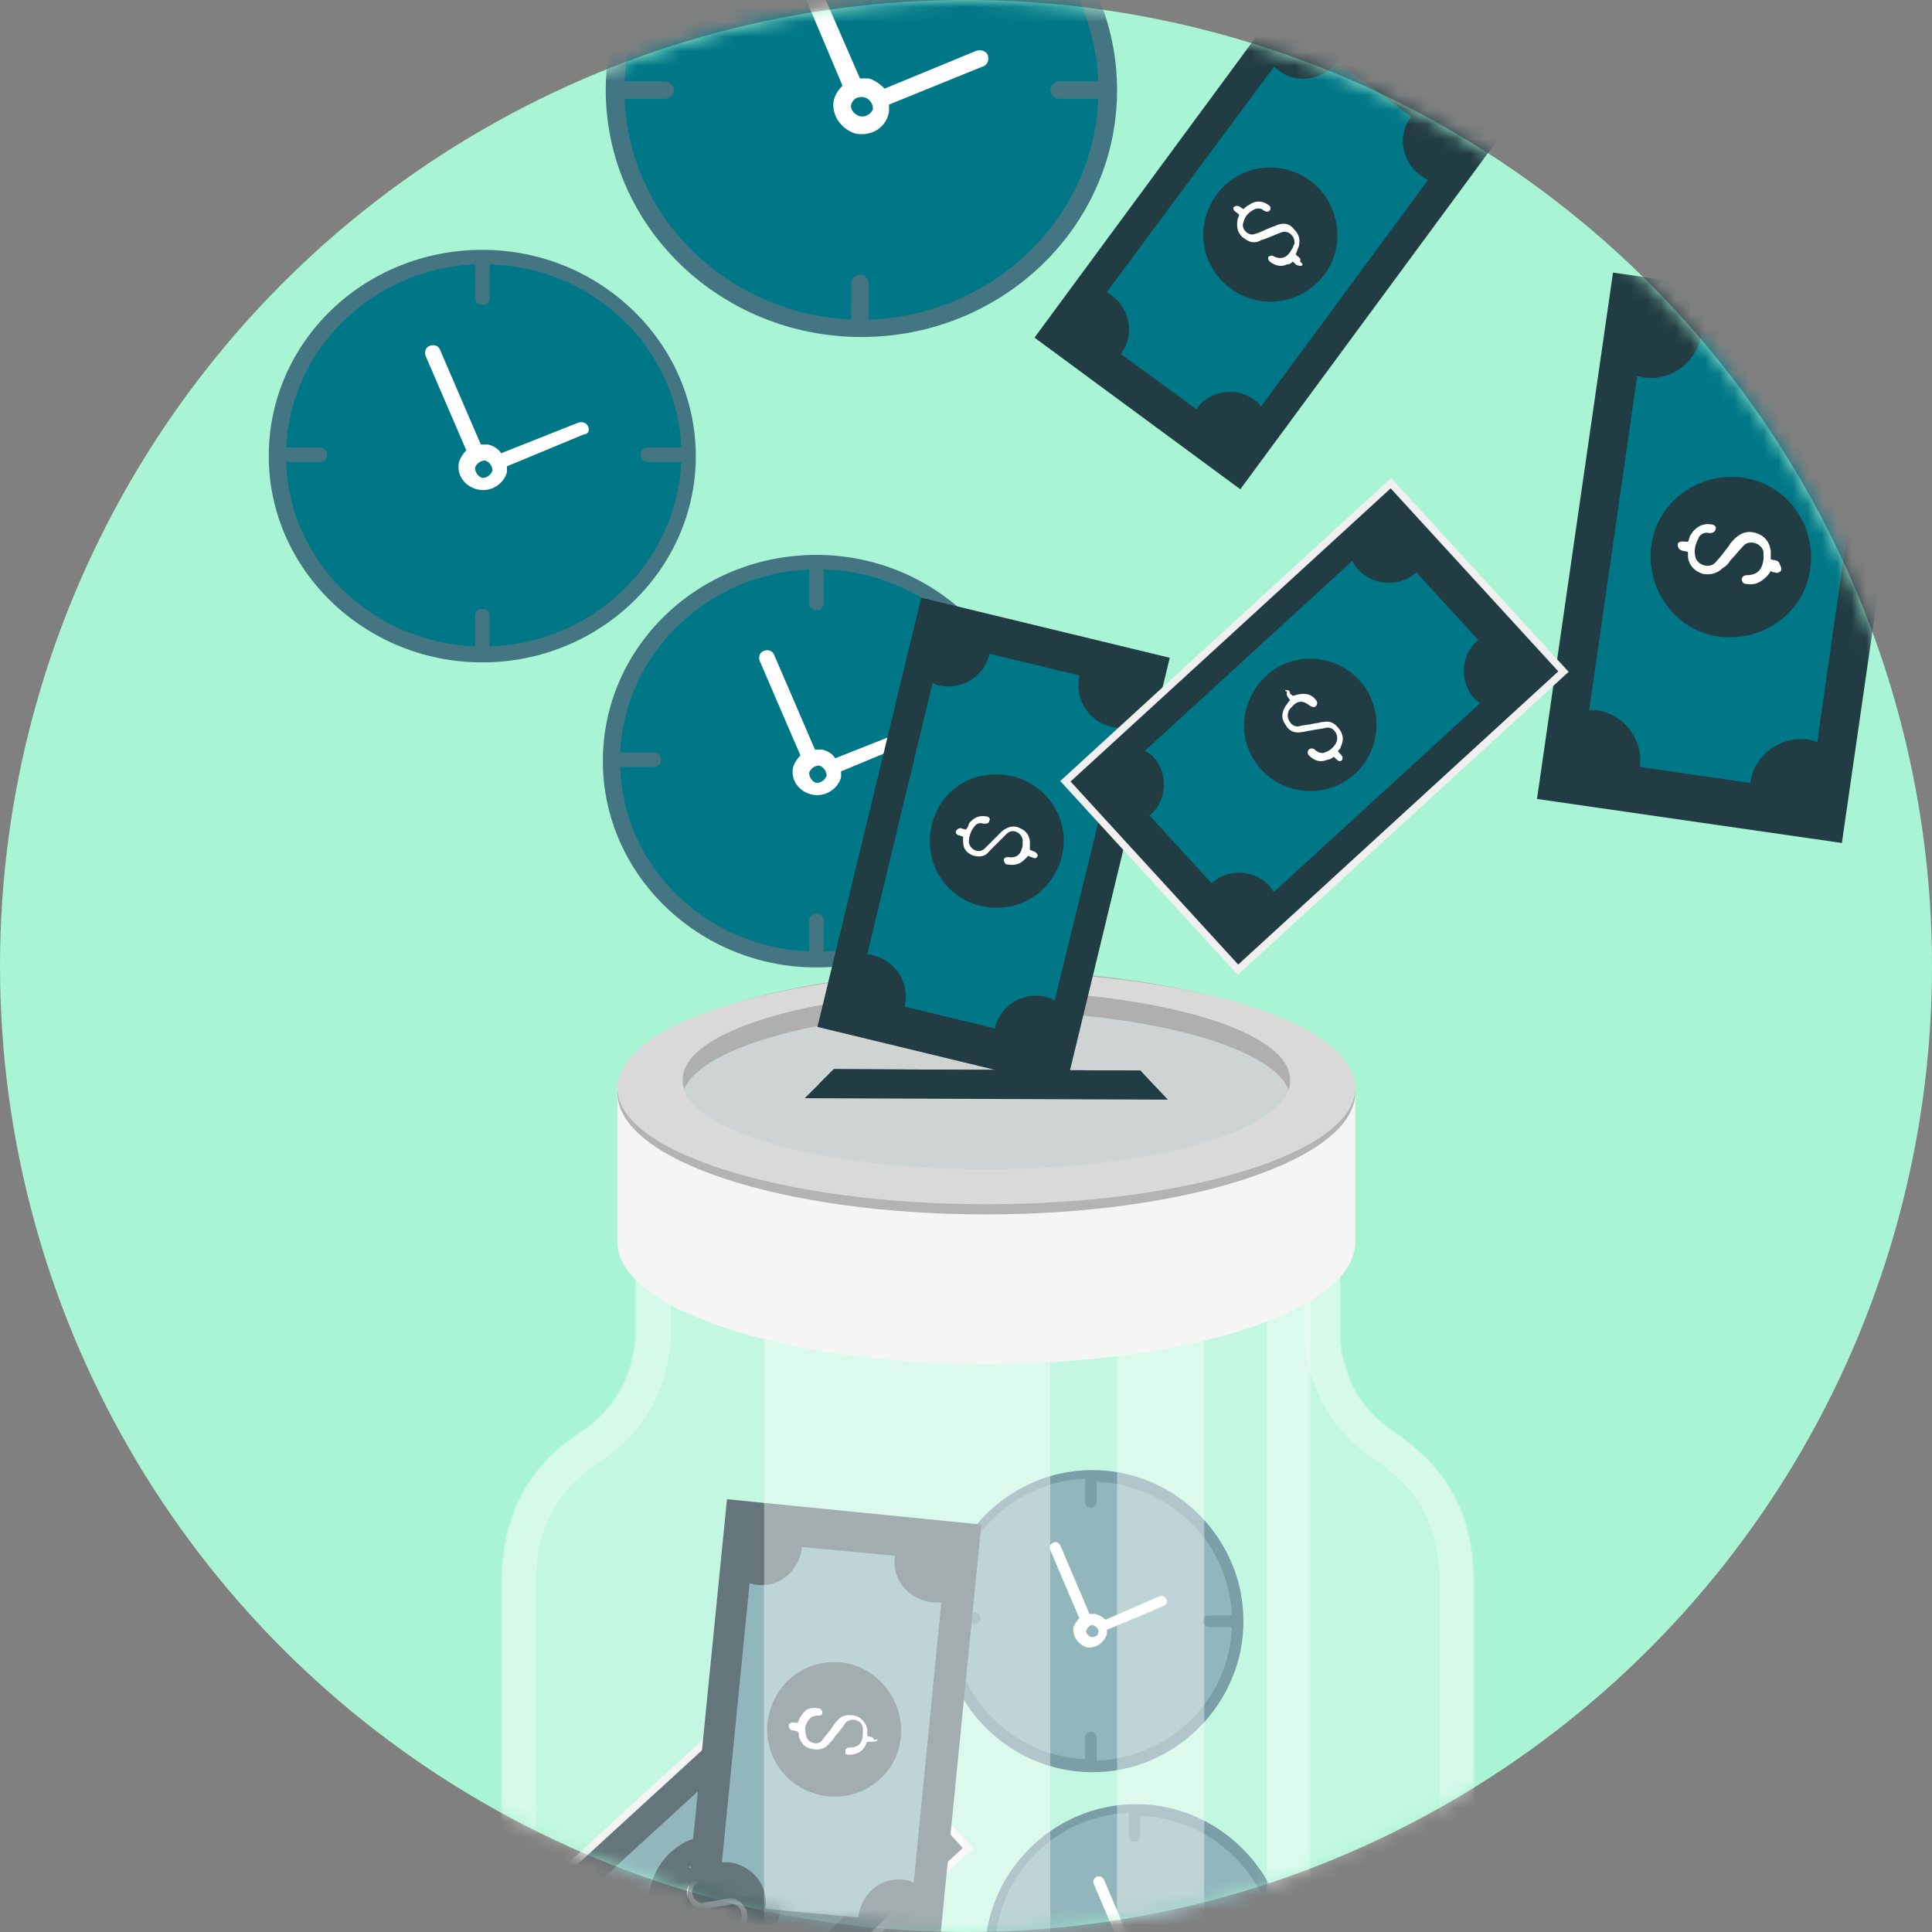
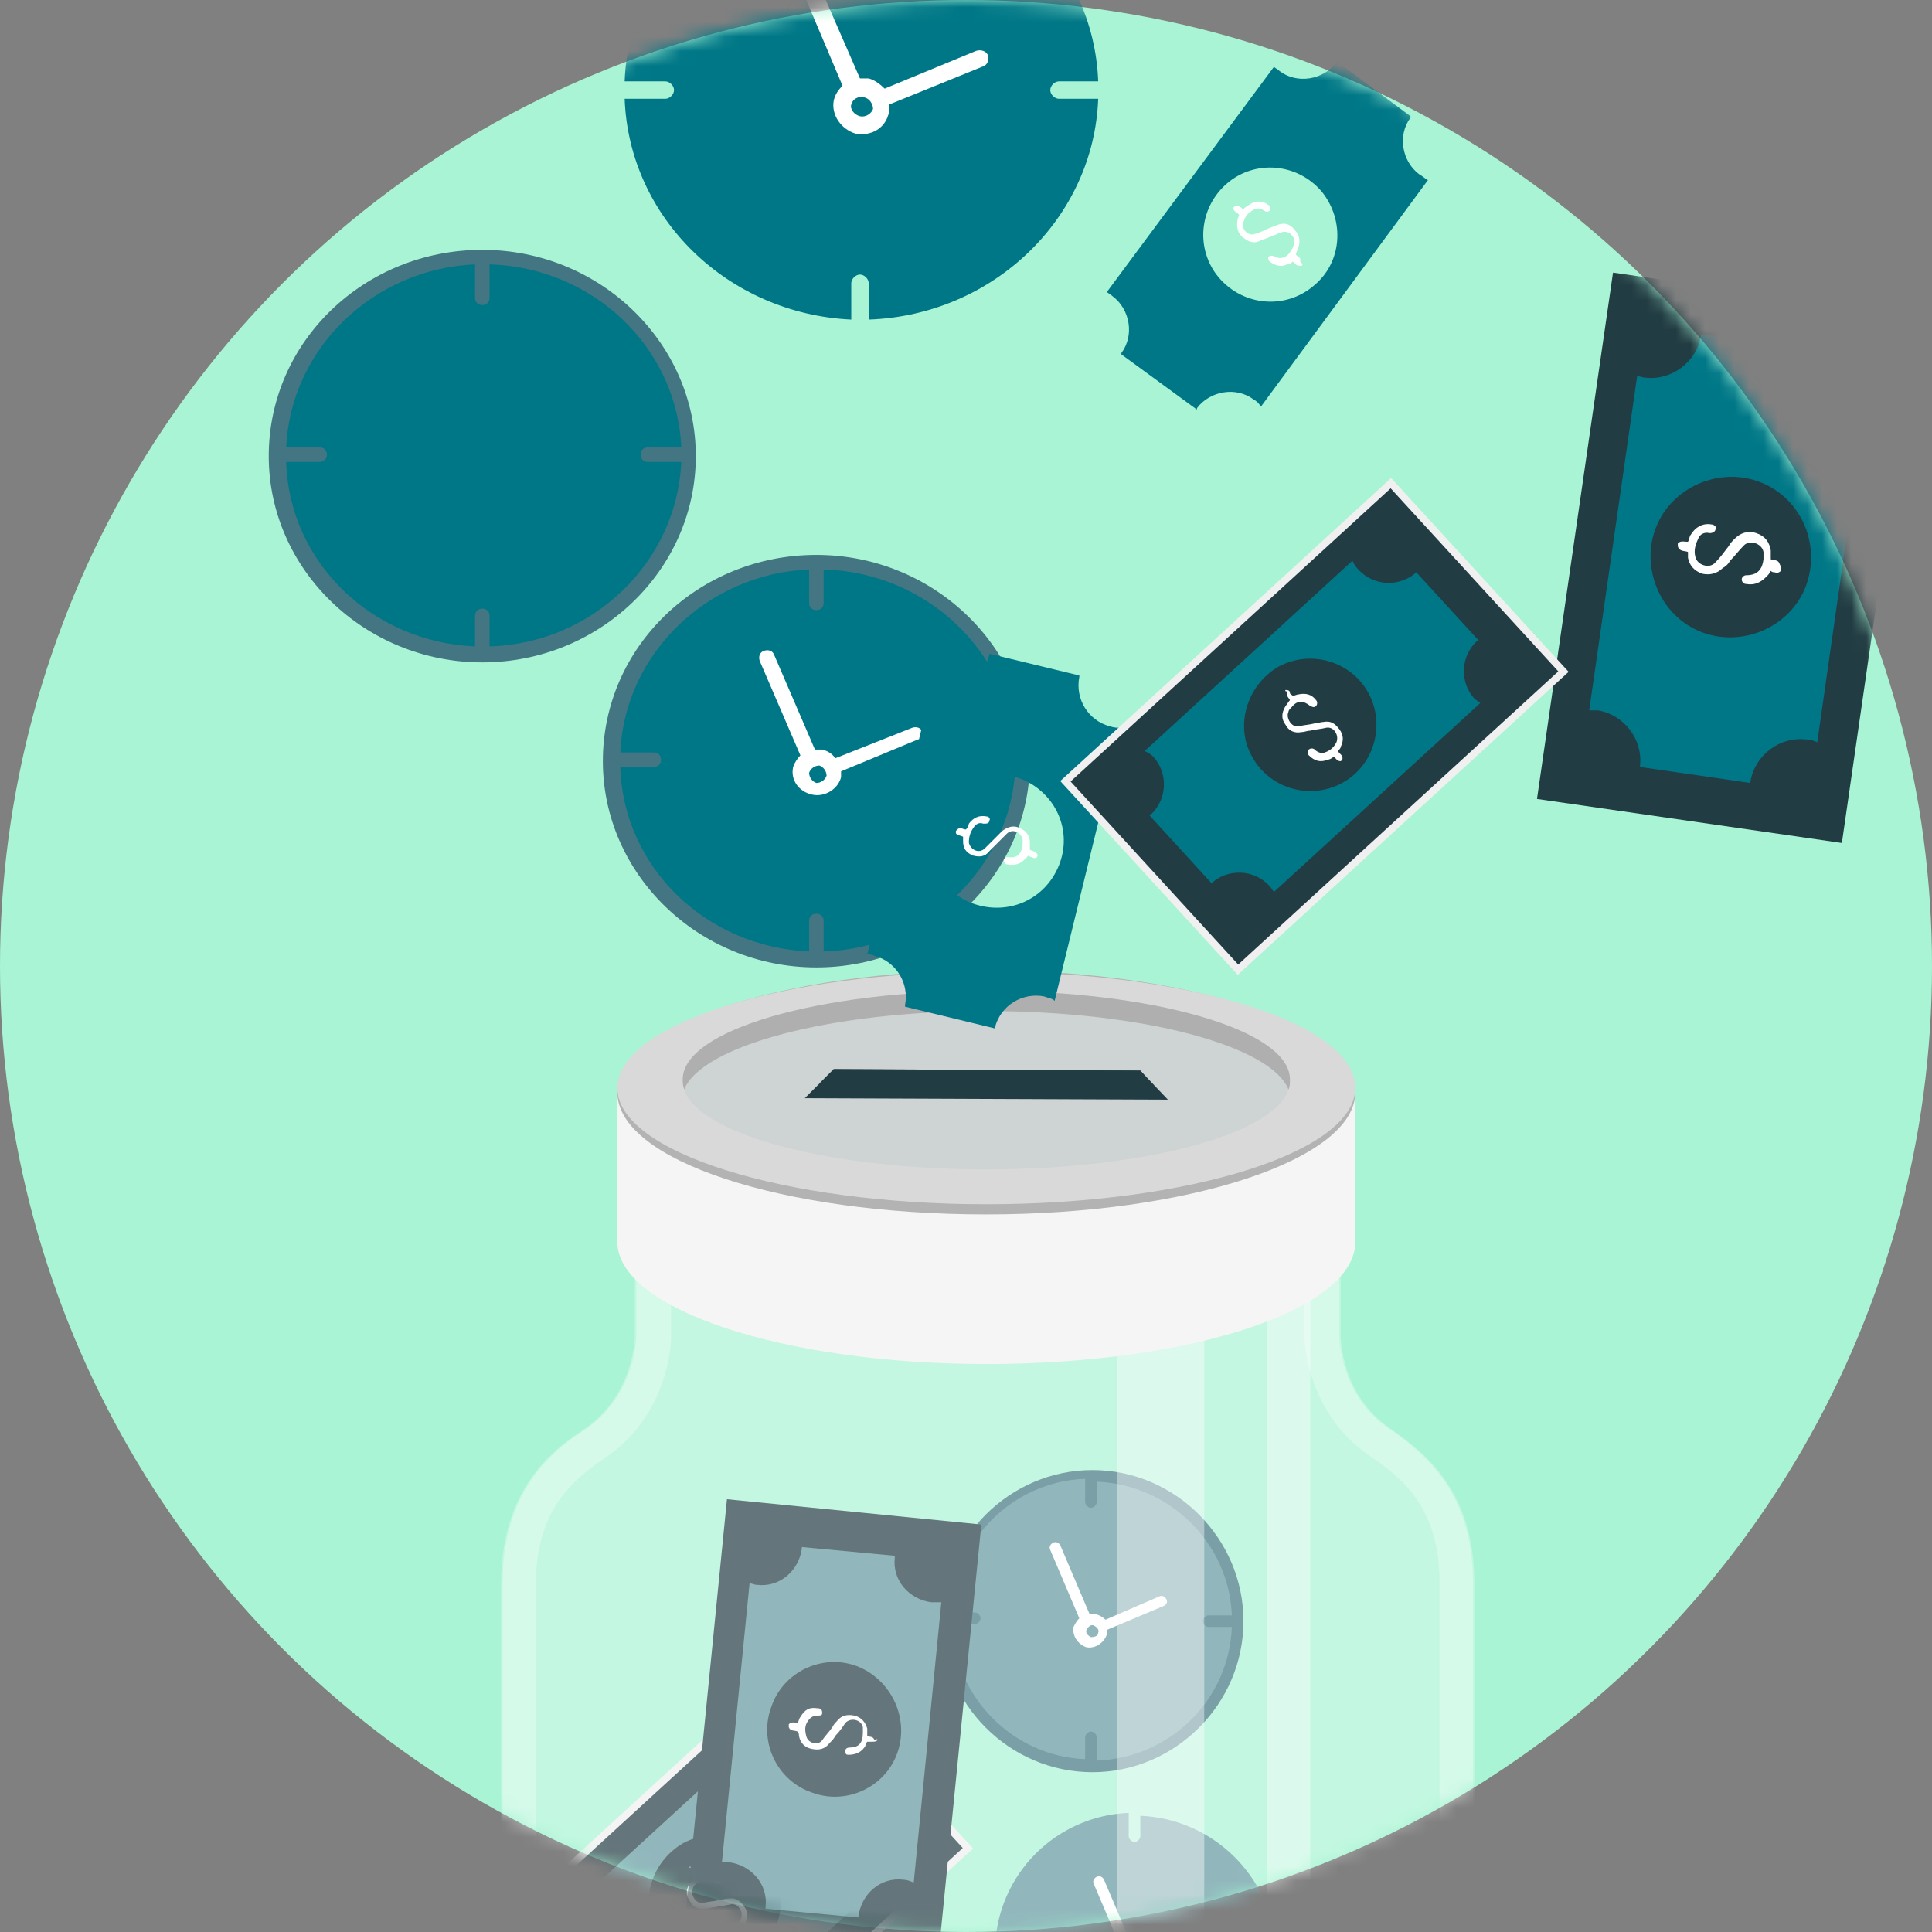
<svg xmlns="http://www.w3.org/2000/svg" xmlns:xlink="http://www.w3.org/1999/xlink" height="132" viewBox="0 0 132 132" width="132">
  <rect x="0" y="0" width="132" height="132" fill="#808080" stroke="none" />
  <defs>
    <circle id="a" cx="66" cy="66" r="66" />
    <mask id="b" fill="#fff">
      <use fill="#fff" fill-rule="evenodd" xlink:href="#a" />
    </mask>
  </defs>
  <g fill="none" fill-rule="evenodd">
    <g fill-rule="nonzero">
      <use fill="#a9f4d4" xlink:href="#a" />
      <g mask="url(#b)">
        <g transform="translate(63.519 100.241)">
          <path d="m11.116.198c-5.657 0-10.322 4.665-10.322 10.322 0 5.657 4.665 10.322 10.322 10.322 5.657 0 10.322-4.665 10.322-10.322 0-5.657-4.665-10.322-10.322-10.322" fill="#437682" />
          <path d="m11.414 20.048v-1.588c0-.198-.198-.397-.397-.397-.198 0-.397.198-.397.397v1.489c-4.962-.198-8.932-4.268-9.131-9.23h1.588c.198 0 .397-.198.397-.397 0-.198-.198-.397-.397-.397h-1.588c.198-4.962 4.168-8.932 9.131-9.131v1.588c0 .198.198.397.397.397.198 0 .397-.198.397-.397v-1.389c4.962.198 9.032 4.168 9.23 9.131h-1.588c-.198 0-.397.198-.397.397 0 .198.198.397.397.397h1.588c-.198 4.962-4.168 8.932-9.23 9.131z" fill="#6399a0" />
          <path d="m16.177 9.032c-.099-.198-.298-.298-.496-.198l-3.672 1.588c-.198-.198-.397-.298-.695-.397-.099 0-.198 0-.397 0l-1.985-4.665c-.099-.198-.298-.298-.496-.198-.198.099-.298.298-.198.496l1.985 4.665c-.198.198-.298.397-.397.595-.099.595.298 1.191.893 1.389.595.099 1.191-.298 1.389-.893 0-.099 0-.198 0-.298l3.771-1.588c.298-.099.397-.298.298-.496zm-5.161 2.58c-.198-.099-.397-.298-.298-.496.099-.198.298-.397.496-.298s.397.298.298.496c0 .198-.198.298-.496.298z" fill="#fff" />
        </g>
      </g>
      <g mask="url(#b)">
        <g transform="translate(66.496 123.068)">
-           <path d="m11.116.198c-5.657 0-10.322 4.665-10.322 10.322 0 5.657 4.665 10.322 10.322 10.322 5.657 0 10.322-4.665 10.322-10.322 0-5.657-4.665-10.322-10.322-10.322" fill="#437682" />
          <path d="m11.414 20.048v-1.588c0-.198-.198-.397-.397-.397-.198 0-.397.198-.397.397v1.489c-4.962-.198-8.932-4.268-9.131-9.23h1.588c.198 0 .397-.198.397-.397 0-.198-.198-.397-.397-.397h-1.588c.198-4.962 4.168-8.932 9.131-9.131v1.588c0 .198.198.397.397.397.198 0 .397-.198.397-.397v-1.389c4.962.198 9.032 4.168 9.23 9.131h-1.588c-.198 0-.397.198-.397.397 0 .198.198.397.397.397h1.588c-.198 4.962-4.168 8.932-9.23 9.131z" fill="#6399a0" />
          <path d="m16.177 9.032c-.099-.198-.298-.298-.496-.198l-3.672 1.588c-.198-.198-.397-.298-.695-.397-.099 0-.198 0-.397 0l-1.985-4.665c-.099-.198-.298-.298-.496-.198-.198.099-.298.298-.198.496l1.985 4.665c-.198.198-.298.397-.397.595-.099.595.298 1.191.893 1.389.595.099 1.191-.298 1.389-.893 0-.099 0-.198 0-.298l3.771-1.588c.298-.099.397-.298.298-.496zm-5.161 2.58c-.198-.099-.397-.298-.298-.496.099-.198.298-.397.496-.298s.397.298.298.496c0 .198-.198.298-.496.298z" fill="#fff" />
        </g>
      </g>
      <g mask="url(#b)">
        <g transform="translate(70.466 -1.985)">
-           <path d="m7.458 3.005h17.469v30.173h-17.469z" fill="#223c43" transform="matrix(.805 .593 -.593 .805 13.884 -6.078)" />
          <path d="m26.499 13.895c-1.191-.893-1.489-2.68-.595-3.871 0 0 0 0 0-.099l-5.062-3.771v.099c-.893 1.191-2.68 1.489-3.871.595-.099-.099-.298-.198-.397-.298l-11.414 15.383c.099.099.298.198.397.298 1.191.893 1.489 2.68.595 3.871v.099l5.161 3.771s0 0 0-.099c.893-1.191 2.68-1.489 3.871-.595.198.099.397.298.496.496l11.414-15.483c-.198-.099-.397-.298-.595-.397zm-7.245 7.642c-1.886 1.588-4.764 1.389-6.451-.595-1.588-1.886-1.389-4.764.595-6.451 1.886-1.588 4.764-1.389 6.451.595 1.588 1.985 1.389 4.863-.595 6.451z" fill="#007787" />
          <path d="m18.46 20.147c-.099 0-.298 0-.397-.099s-.099-.099-.198-.198c-.099.099-.198.198-.397.198-.397.198-.794.099-1.191-.198-.099-.099-.099-.198-.099-.298.099-.099.198-.099.298-.099.496.298.992.198 1.29-.397.099-.099.099-.198.198-.397.099-.496-.397-.992-.893-.794-.298.099-.695.298-.992.397-.198.099-.397.099-.496.198-.496.198-.794 0-1.191-.298-.298-.298-.397-.695-.298-1.191 0-.099.099-.198.099-.298-.099-.198-.397-.198-.397-.496 0 0 .099-.099.099-.099.298-.099.397.099.595.198.099-.099.198-.198.397-.298.397-.298.893-.298 1.29 0 .198.099.198.298.099.397-.099.099-.198.099-.397 0-.198-.198-.496-.198-.794 0-.298.198-.496.397-.595.794-.198.496.397.992.794.794.397-.099.695-.298.992-.397.198-.099.298-.099.496-.198.496-.198.893-.099 1.191.298.397.397.397.794.298 1.191-.099.198-.099.298-.198.496.099.198.397.198.298.496.198.198.198.198.099.298z" fill="#fff" />
        </g>
      </g>
      <g mask="url(#b)">
        <g transform="translate(31.759 113.143)">
          <path d="m8.626 1.781h17.468v30.173h-17.468z" fill="#223c43" stroke="#f0f0f0" stroke-width=".5" transform="matrix(-.675 -.737 .737 -.675 16.645 41.062)" />
          <path d="m6.352 18.956c.992 1.092.992 2.878-.198 3.97 0 0 0 0-.099 0l4.268 4.665c1.092-.992 2.878-.992 3.97.198.099.099.198.298.298.397l14.093-12.902c-.099-.099-.298-.198-.397-.298-.992-1.092-.992-2.878.198-3.97h.099l-4.268-4.665c-1.092.992-2.878.992-3.97-.198-.198-.198-.298-.397-.397-.595l-14.192 13.002c.198.099.397.198.595.397zm8.535-6.153c2.183-1.191 4.962-.397 6.153 1.786 1.191 2.183.397 4.962-1.786 6.153-2.183 1.191-4.962.397-6.153-1.786-1.191-2.084-.397-4.863 1.786-6.153z" fill="#6399a0" />
          <path d="m15.383 14.391c.099 0 .298 0 .298.198 0 .099.099.099.198.198.099 0 .298-.099.397-.099.496-.099.893 0 1.191.397.099.099.099.298 0 .397-.099.099-.198.099-.397 0-.496-.397-.893-.397-1.29.099-.099.099-.198.198-.198.298-.198.397.198 1.092.695.992.397-.099.695-.099 1.092-.198.198 0 .397-.099.595-.099.496-.099.794.099 1.092.496s.298.794.099 1.191c0 .099-.099.198-.198.298.099.198.397.298.298.595 0 0-.099.099-.099.099-.298 0-.298-.198-.496-.298-.099.099-.298.198-.397.198-.496.198-.893.099-1.29-.298-.099-.099-.099-.298 0-.397s.298-.099.397 0c.198.198.496.298.695.198.298-.099.595-.298.794-.695.198-.496-.198-1.092-.695-.992-.397.099-.695.099-1.092.198-.198 0-.397.099-.595.099-.496.099-.893-.099-1.092-.496-.298-.397-.298-.794 0-1.29.099-.099.198-.298.298-.397-.099-.198-.298-.298-.198-.595-.198 0-.099-.099-.099-.099z" fill="#fff" />
        </g>
      </g>
      <g mask="url(#b)">
        <g transform="translate(46.647 102.226)">
          <path d="m1.491.993h17.467v30.171h-17.467z" fill="#223c43" transform="matrix(.995 .099 -.099 .995 1.636 -.93)" />
          <path d="m16.971 7.245c-1.489-.198-2.68-1.489-2.481-3.077 0 0 0 0 0-.099l-6.352-.595v.099c-.198 1.489-1.489 2.68-3.077 2.481-.198 0-.298-.099-.496-.099l-1.886 19.056h.496c1.489.198 2.68 1.489 2.481 3.077v.099l6.352.595s0 0 0-.099c.198-1.489 1.489-2.68 3.077-2.481.198 0 .496.099.695.198l1.886-19.155c-.198 0-.496 0-.695 0zm-2.283 10.223c-.794 2.382-3.474 3.672-5.856 2.779-2.382-.794-3.672-3.474-2.779-5.856.794-2.382 3.474-3.672 5.856-2.779 2.283.893 3.573 3.474 2.779 5.856z" fill="#6399a0" />
          <path d="m13.299 16.674c-.099.099-.198.099-.397.099-.099 0-.198 0-.298 0-.099.099-.099.298-.198.397-.298.397-.695.496-1.092.496-.198 0-.198-.099-.198-.298 0-.099.099-.198.298-.198.595 0 .893-.298.893-.992 0-.099 0-.298 0-.397-.099-.496-.794-.695-1.191-.298-.198.298-.397.595-.695.893-.099.198-.198.298-.397.496-.298.397-.695.496-1.191.397-.496-.099-.794-.397-.893-.893 0-.099 0-.198-.099-.298-.198-.099-.496 0-.595-.298 0-.099 0-.099 0-.198.198-.198.397-.099.595-.099.099-.099.099-.298.198-.397.298-.496.595-.695 1.191-.595.198 0 .298.099.298.298 0 .198-.099.198-.298.198-.298 0-.496.099-.695.397-.198.298-.198.595-.099.992.099.496.794.695 1.092.298.198-.298.496-.595.695-.893.099-.198.198-.298.298-.397.298-.397.695-.496 1.191-.397.496.099.794.496.893.893v.496c.198.099.397 0 .496.298.198-.099.198-.099.198 0z" fill="#fff" />
        </g>
      </g>
    </g>
    <g mask="url(#b)">
      <g fill-rule="nonzero" transform="translate(32.752 65.504)">
        <g fill="#fff">
          <path d="m67.886 101.829s0-52.899 0-59.152c0-6.253-3.275-8.833-5.657-10.52-3.474-2.283-3.474-6.352-3.474-6.352v-9.23l-26.202 6.947-21.835-6.947v9.23s0 3.97-3.474 6.352c-2.481 1.588-5.657 4.367-5.657 10.52v59.152s-.397 10.024 33.248 10.52c33.447-.496 33.05-10.52 33.05-10.52z" opacity=".3" />
          <g opacity=".4" transform="translate(18.857 16.872)">
-             <path d="m20.247 4.962-6.55 1.687-13.101-4.168v91.805c4.069.595 9.032.992 15.185 1.092 1.588 0 2.977-.099 4.367-.099v-90.316z" />
            <path d="m30.668 2.183-5.955 1.588v91.308c2.183-.198 4.168-.397 5.955-.695z" />
            <path d="m37.913.298-2.977.794v92.598c1.092-.198 2.084-.496 2.977-.695z" />
          </g>
          <path d="m55.38 3.771v6.153c0 .198.099 5.26 4.565 8.238 2.382 1.588 4.665 3.771 4.665 8.535v59.053-.099.099c-.099.397-.595 1.886-3.871 3.672-3.672 1.985-11.314 4.268-26.995 4.466-15.681-.198-23.423-2.58-26.995-4.466-3.474-1.786-3.771-3.474-3.871-3.672v-58.953c0-4.764 2.283-6.947 4.665-8.535 4.466-2.977 4.565-8.039 4.565-8.238v-6.054l18.857 5.955.595.198.695-.198zm2.283-2.977-26.202 6.947-21.835-6.947v9.131s0 3.97-3.474 6.352c-2.481 1.588-5.657 4.367-5.657 10.52v59.152s-.397 10.024 33.248 10.52c33.645-.496 33.248-10.52 33.248-10.52s0-52.899 0-59.152-3.275-8.833-5.657-10.52c-3.474-2.283-3.474-6.352-3.474-6.352v-9.131z" opacity=".3" transform="translate(.992 15.88)" />
        </g>
        <g fill="none" transform="translate(8.932)">
          <path d="m.496 8.535v10.818c0 4.565 11.314 8.337 25.209 8.337 13.895 0 25.209-3.672 25.209-8.337v-10.818z" fill="#f5f5f5" />
          <path d="m50.914 9.131c0 4.565-11.314 8.337-25.209 8.337-13.895 0-25.209-3.672-25.209-8.337 0-4.565 11.314-8.337 25.209-8.337 13.895 0 25.209 3.771 25.209 8.337z" fill="#b3b3b3" />
          <path d="m50.914 8.833c0 4.367-11.314 7.94-25.209 7.94-13.895 0-25.209-3.573-25.209-7.94 0-4.367 11.314-7.94 25.209-7.94 13.895 0 25.209 3.474 25.209 7.94z" fill="#d9d9d9" />
          <path d="m46.448 8.337c0 3.374-9.329 6.054-20.743 6.054-11.414 0-20.743-2.68-20.743-6.054s9.329-6.054 20.743-6.054c11.414 0 20.743 2.779 20.743 6.054z" fill="#ced3d4" />
          <path d="m25.705 3.573c10.719 0 19.453 2.382 20.644 5.359.099-.198.099-.397.099-.695 0-3.374-9.329-6.054-20.743-6.054-11.414 0-20.743 2.68-20.743 6.054 0 .198 0 .397.099.695 1.191-2.977 9.925-5.359 20.644-5.359z" fill="#afafaf" />
          <g fill="#223c43" transform="translate(12.902 6.947)">
            <path d="m25.209 2.68-24.812-.099 1.985-1.985 20.941.099z" />
            <path d="m2.382.595-.992.992 22.827.099-.893-.992z" />
          </g>
        </g>
      </g>
    </g>
    <g fill-rule="nonzero">
      <g mask="url(#b)">
        <g transform="translate(104.211 17.865)">
          <path d="m3.284 2.079h21.041v36.325h-21.041z" fill="#223c43" transform="matrix(.99 .143 -.143 .99 3.041 -1.768)" />
          <path d="m22.43 9.925c-1.786-.298-3.077-1.985-2.878-3.771v-.099l-7.543-1.092v.099c-.298 1.786-1.985 3.077-3.771 2.878-.198 0-.397-.099-.595-.099l-3.275 22.827h.595c1.786.298 3.077 1.985 2.878 3.771v.099l7.543 1.092v-.099c.298-1.786 1.985-3.077 3.771-2.878.298 0 .595.099.794.198l3.275-22.926c-.198.099-.496.099-.794 0zm-3.275 12.307c-1.092 2.779-4.367 4.168-7.146 3.077-2.779-1.092-4.168-4.367-3.077-7.146 1.092-2.779 4.367-4.168 7.146-3.077s4.168 4.268 3.077 7.146z" fill="#007787" />
          <path d="m17.468 21.14c-.099.099-.298.198-.397.099-.099 0-.198 0-.298-.099-.099.198-.198.298-.298.397-.397.397-.794.595-1.389.496-.198 0-.298-.198-.298-.298 0-.198.198-.298.298-.298.695 0 1.092-.298 1.191-1.092 0-.198 0-.298 0-.496-.099-.595-.992-.893-1.389-.397-.298.298-.595.695-.893.992-.099.198-.298.397-.496.496-.397.397-.893.496-1.389.397-.595-.198-.893-.595-.992-1.092 0-.099 0-.298 0-.397-.198-.099-.595 0-.695-.397 0-.099 0-.099 0-.198.198-.198.496-.099.695-.099.099-.198.099-.397.198-.496.298-.496.794-.794 1.389-.695.198 0 .397.198.298.298 0 .198-.198.298-.397.298-.397-.099-.695.099-.794.397-.198.397-.298.794-.198 1.191.099.595.992.893 1.389.397.298-.298.595-.695.893-1.092.099-.198.298-.397.397-.496.397-.397.893-.595 1.489-.397s.893.595.992 1.191v.595c.198.099.496 0 .595.298.198.397.099.397.099.496z" fill="#fff" />
        </g>
      </g>
      <g mask="url(#b)">
        <g transform="translate(40.692 -10.917)">
-           <path d="m18.162.198c-9.627 0-17.468 7.543-17.468 16.872 0 9.329 7.841 16.872 17.468 16.872 9.627 0 17.468-7.543 17.468-16.872 0-9.329-7.841-16.872-17.468-16.872" fill="#437682" />
          <path d="m18.659 32.752v-2.481c0-.298-.298-.595-.595-.595s-.595.298-.595.595v2.481c-8.436-.397-15.185-6.947-15.483-15.086h2.779c.298 0 .595-.298.595-.595s-.298-.595-.595-.595h-2.779c.298-8.138 7.146-14.689 15.483-14.986v.099 2.68c0 .298.298.595.595.595s.595-.298.595-.595v-2.68-.099c8.535.298 15.383 6.848 15.681 14.986h-2.68c-.298 0-.595.298-.595.595s.298.595.595.595h2.68c-.298 8.138-7.146 14.788-15.681 15.086z" fill="#007787" />
          <path d="m26.797 14.689c-.099-.298-.496-.397-.794-.298l-6.253 2.58c-.298-.298-.695-.595-1.092-.695-.198 0-.397 0-.595 0l-3.374-7.741c-.099-.298-.496-.397-.794-.298-.298.099-.496.496-.298.794l3.275 7.741c-.298.298-.496.595-.595.992-.198.992.496 1.985 1.489 2.283 1.092.198 2.084-.397 2.283-1.489 0-.198 0-.298 0-.496l6.352-2.58c.397-.099.496-.496.397-.794zm-8.734 4.168c-.397-.099-.695-.496-.595-.794.099-.397.496-.595.893-.496.397.099.595.496.595.794-.099.298-.496.595-.893.496z" fill="#fff" />
        </g>
      </g>
      <g mask="url(#b)">
        <g transform="translate(17.865 16.872)">
          <path d="m15.086.198c-8.039 0-14.589 6.253-14.589 14.093 0 7.741 6.55 14.093 14.589 14.093 8.039 0 14.589-6.352 14.589-14.093 0-7.741-6.55-14.093-14.589-14.093" fill="#437682" />
          <path d="m15.582 27.293v-2.084c0-.298-.198-.496-.496-.496-.298 0-.496.198-.496.496v2.084c-7.047-.298-12.704-5.756-12.902-12.605h2.283c.298 0 .496-.198.496-.496s-.198-.496-.496-.496h-2.283c.298-6.749 5.955-12.208 12.902-12.505v.099 2.183c0 .298.198.496.496.496.298 0 .496-.198.496-.496v-2.183s0 0 0-.099c7.047.198 12.803 5.657 13.101 12.505h-2.283c-.298 0-.496.198-.496.496s.198.496.496.496h2.283c-.298 6.848-6.054 12.406-13.101 12.605z" fill="#007787" />
-           <path d="m22.331 12.307c-.099-.298-.397-.397-.695-.298l-5.26 2.084c-.198-.298-.496-.496-.893-.595-.198 0-.298 0-.496 0l-2.779-6.451c-.099-.298-.397-.397-.695-.298-.298.099-.397.397-.298.695l2.779 6.451c-.198.198-.397.496-.496.794-.198.893.397 1.687 1.29 1.886.893.198 1.786-.397 1.985-1.191 0-.099 0-.298 0-.397l5.26-2.183c.298 0 .397-.298.298-.496zm-7.245 3.474c-.298-.099-.496-.397-.496-.695.099-.298.397-.496.695-.496.298.099.496.397.496.695-.099.298-.397.496-.695.496z" fill="#fff" />
        </g>
      </g>
      <g mask="url(#b)">
        <g transform="translate(40.692 37.714)">
          <path d="m15.086.198c-8.039 0-14.589 6.253-14.589 14.093 0 7.741 6.55 14.093 14.589 14.093 8.039 0 14.589-6.352 14.589-14.093 0-7.741-6.55-14.093-14.589-14.093" fill="#437682" />
          <path d="m15.582 27.293v-2.084c0-.298-.198-.496-.496-.496-.298 0-.496.198-.496.496v2.084c-7.047-.298-12.704-5.756-12.902-12.605h2.283c.298 0 .496-.198.496-.496s-.198-.496-.496-.496h-2.283c.298-6.749 5.955-12.208 12.902-12.505v.099 2.183c0 .298.198.496.496.496.298 0 .496-.198.496-.496v-2.183s0 0 0-.099c7.047.198 12.803 5.657 13.101 12.505h-2.283c-.298 0-.496.198-.496.496s.198.496.496.496h2.283c-.298 6.848-6.054 12.406-13.101 12.605z" fill="#007787" />
          <path d="m22.331 12.307c-.099-.298-.397-.397-.695-.298l-5.26 2.084c-.198-.298-.496-.496-.893-.595-.198 0-.298 0-.496 0l-2.779-6.451c-.099-.298-.397-.397-.695-.298-.298.099-.397.397-.298.695l2.779 6.451c-.198.198-.397.496-.496.794-.198.893.397 1.687 1.29 1.886.893.198 1.786-.397 1.985-1.191 0-.099 0-.298 0-.397l5.26-2.183c.298 0 .397-.298.298-.496zm-7.245 3.474c-.298-.099-.496-.397-.496-.695.099-.298.397-.496.695-.496.298.099.496.397.496.695-.099.298-.397.496-.695.496z" fill="#fff" />
        </g>
      </g>
      <g mask="url(#b)">
        <g transform="translate(55.579 40.692)">
-           <path d="m3.572 1.774h17.468v30.172h-17.468z" fill="#223c43" transform="matrix(.972 .235 -.235 .972 4.307 -2.42)" />
+           <path d="m3.572 1.774h17.468h-17.468z" fill="#223c43" transform="matrix(.972 .235 -.235 .972 4.307 -2.42)" />
          <path d="m20.247 8.932c-1.489-.397-2.382-1.886-2.084-3.374 0 0 0 0 0-.099l-6.153-1.489v.099c-.397 1.489-1.886 2.382-3.374 2.084-.198 0-.298-.099-.496-.198l-4.466 18.559c.198 0 .298 0 .496.099 1.489.397 2.382 1.886 2.084 3.374v.099l6.153 1.489s0 0 0-.099c.397-1.489 1.886-2.382 3.374-2.084.198.099.496.099.695.298l4.565-18.659c-.298 0-.496 0-.794-.099zm-3.672 9.925c-1.191 2.283-3.871 3.077-6.153 1.985-2.283-1.191-3.077-3.871-1.985-6.153 1.092-2.283 3.871-3.077 6.153-1.985 2.283 1.191 3.176 3.871 1.985 6.153z" fill="#007787" />
          <path d="m15.284 17.865c-.099.099-.198.099-.397 0-.099 0-.198-.099-.198-.099-.099.099-.198.198-.298.298-.298.298-.695.397-1.191.298-.099 0-.198-.198-.198-.298s.099-.198.298-.198c.595.099.893-.198.992-.794 0-.099 0-.298 0-.397-.099-.496-.695-.794-1.092-.397-.298.298-.496.496-.794.794-.099.099-.298.298-.397.397-.298.397-.695.397-1.092.298-.496-.198-.695-.496-.695-.992 0-.099 0-.198 0-.298-.198-.099-.496-.099-.496-.298 0-.099 0-.099.099-.198.198-.198.397 0 .595 0 .099-.099.198-.298.198-.397.298-.397.695-.595 1.191-.496.198 0 .298.198.198.298 0 .198-.198.198-.397.198-.298-.099-.496 0-.695.298-.198.298-.298.595-.298.992.099.496.695.794 1.092.397.298-.298.496-.496.794-.794.099-.099.298-.298.397-.397.397-.298.794-.397 1.191-.198.496.198.695.595.695.992v.496c.198.099.397.099.496.298.099.099 0 .099 0 .198z" fill="#fff" />
        </g>
      </g>
      <g mask="url(#b)">
        <g transform="translate(72.451 32.752)">
          <path d="m8.622 1.78h17.468v30.173h-17.468z" fill="#223c43" stroke="#f0f0f0" stroke-width=".5" transform="matrix(-.675 -.737 .737 -.675 16.64 41.057)" />
          <path d="m6.352 18.956c.992 1.092.992 2.878-.198 3.97 0 0 0 0-.099 0l4.268 4.665c1.092-.992 2.878-.992 3.97.198.099.099.198.298.298.397l14.093-12.902c-.099-.099-.298-.198-.397-.298-.992-1.092-.992-2.878.198-3.97h.099l-4.268-4.665c-1.092.992-2.878.992-3.97-.198-.198-.198-.298-.397-.397-.595l-14.192 13.002c.198.099.397.198.595.397zm8.535-6.153c2.183-1.191 4.962-.397 6.153 1.786 1.191 2.183.397 4.962-1.786 6.153-2.183 1.191-4.962.397-6.153-1.786-1.191-2.084-.397-4.863 1.786-6.153z" fill="#007787" />
          <path d="m15.383 14.391c.099 0 .298 0 .298.198 0 .099.099.099.198.198.099 0 .298-.099.397-.099.496-.099.893 0 1.191.397.099.099.099.298 0 .397-.099.099-.198.099-.397 0-.496-.397-.893-.397-1.29.099-.099.099-.198.198-.198.298-.198.397.198 1.092.695.992.397-.099.695-.099 1.092-.198.198 0 .397-.099.595-.099.496-.099.794.099 1.092.496s.298.794.099 1.191c0 .099-.099.198-.198.298.099.198.397.298.298.595 0 0-.099.099-.099.099-.298 0-.298-.198-.496-.298-.099.099-.298.198-.397.198-.496.198-.893.099-1.29-.298-.099-.099-.099-.298 0-.397s.298-.099.397 0c.198.198.496.298.695.198.298-.099.595-.298.794-.695.198-.496-.198-1.092-.695-.992-.397.099-.695.099-1.092.198-.198 0-.397.099-.595.099-.496.099-.893-.099-1.092-.496-.298-.397-.298-.794 0-1.29.099-.099.198-.298.298-.397-.099-.198-.298-.298-.198-.595-.198 0-.099-.099-.099-.099z" fill="#fff" />
        </g>
      </g>
    </g>
  </g>
</svg>